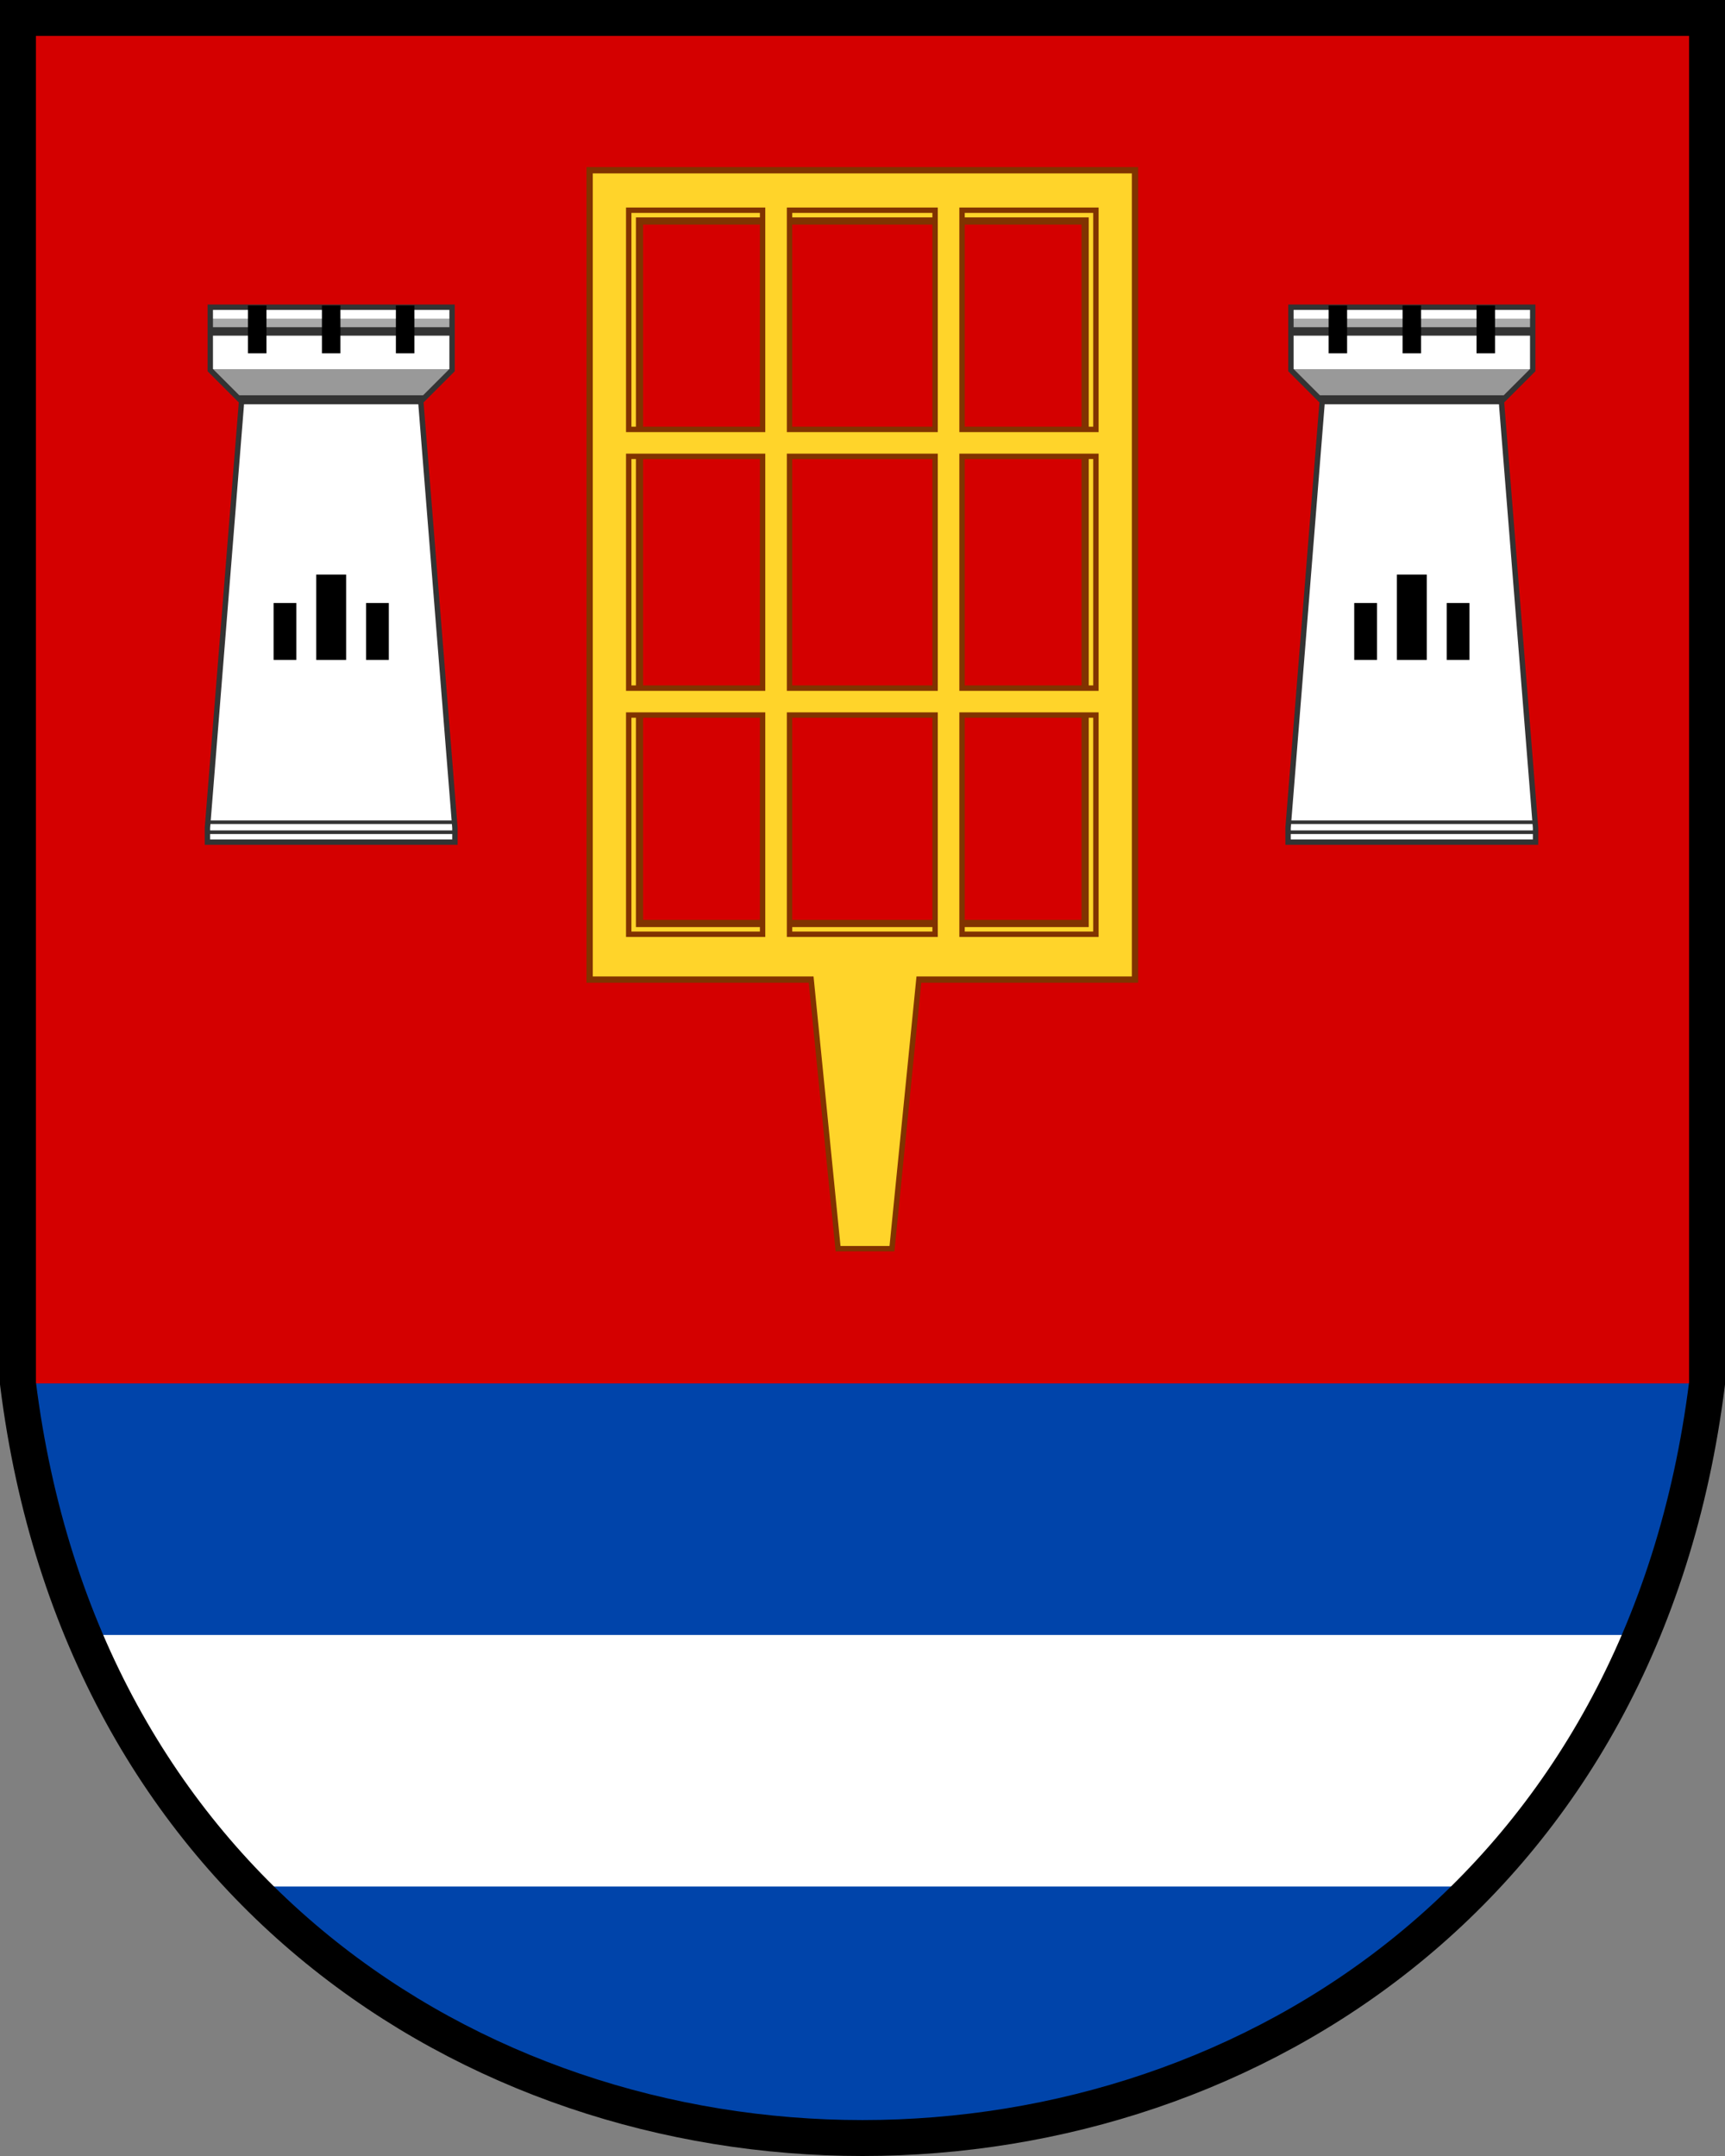
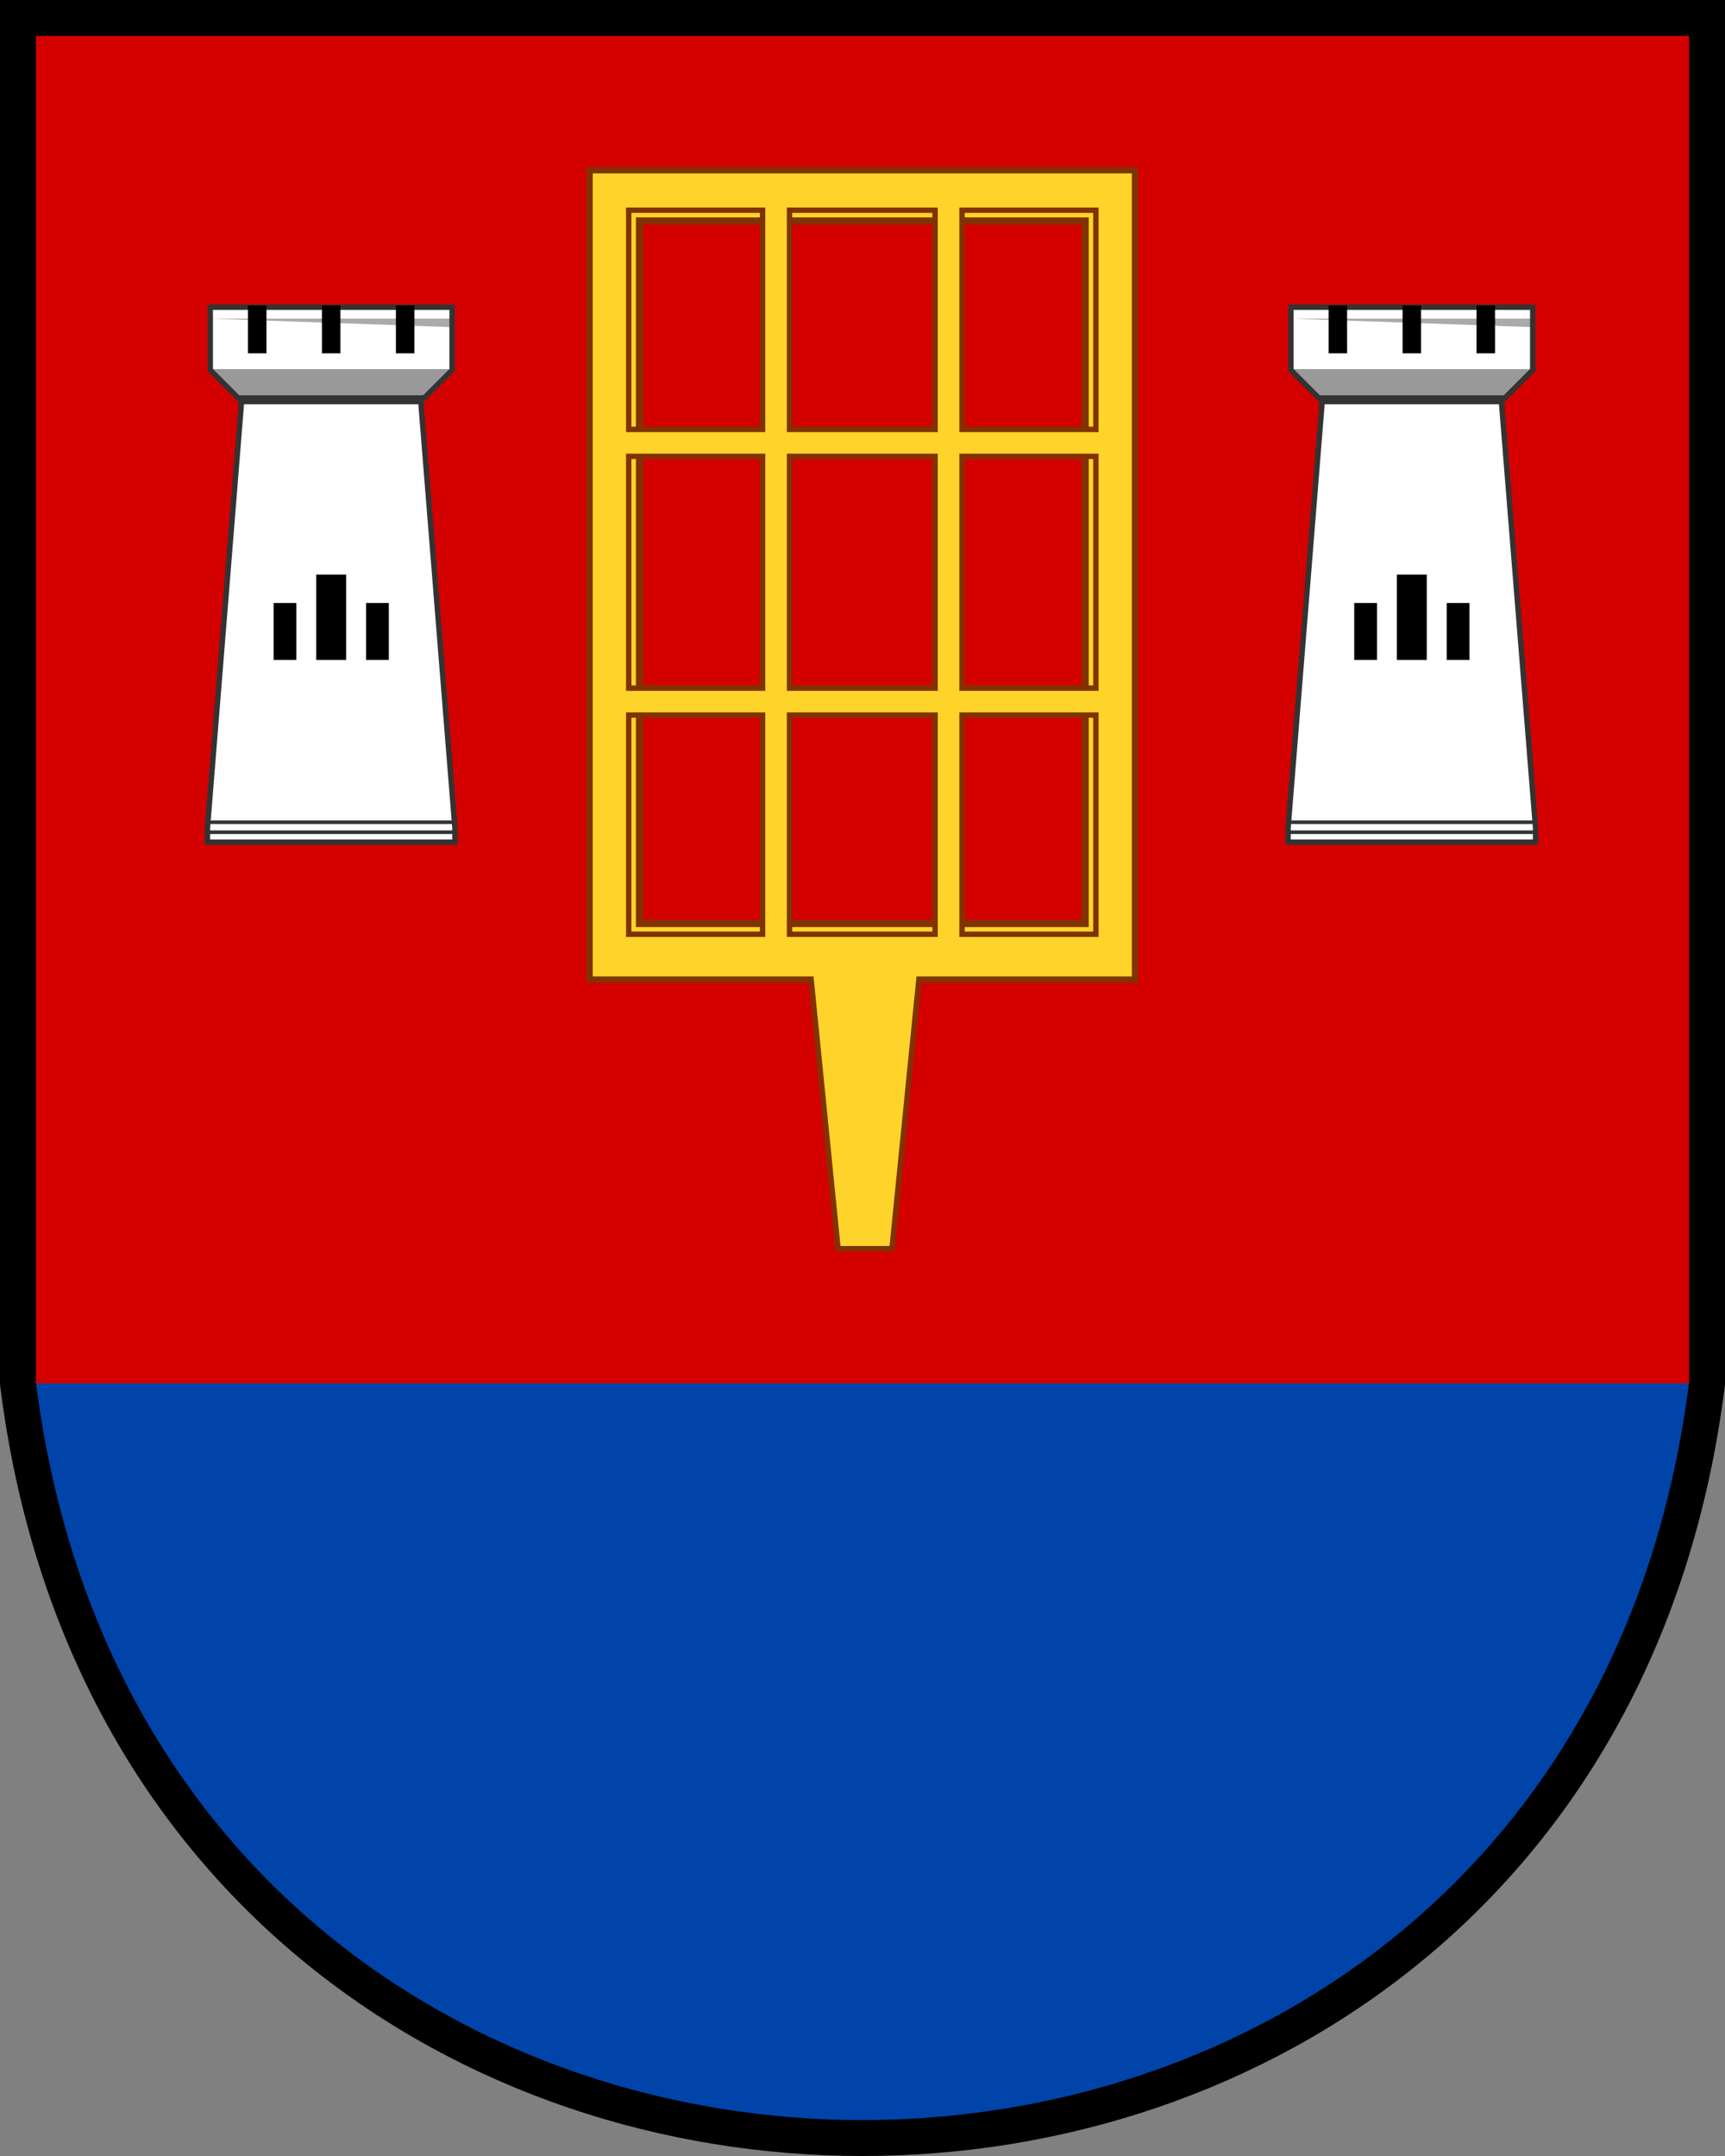
<svg xmlns="http://www.w3.org/2000/svg" xmlns:xlink="http://www.w3.org/1999/xlink" height="600" width="480" version="1.1">
  <rect width="100%" height="100%" fill="#808080" stroke="none" />
  <path fill="#d40000" d="m5 5v380c35 280 435 280 470 0v-380z" />
  <path fill="#04a" d="m5 385c17.5 140 126.2 210 235 210s217.5-70 235-210h-470z" />
-   <path fill="#fff" d="m23.3 455 45.9 70h341.6l45.9-70z" />
  <g id="a">
    <path fill="#fff" d="m58.51 85.5v17.42l8.708 8.708-9.5 118.7v3.958h68.87v-3.958l-9.5-118.7 8.708-8.708v-17.42" />
    <path fill="#999" d="m67.22 111.6h49.87l8.312-8.867h-66.5z" />
-     <path fill="#aaa" d="m58.51 88.67h67.29v2.375h-67.29" />
+     <path fill="#aaa" d="m58.51 88.67h67.29v2.375" />
    <path fill="#333" d="m66 110h52.2l-1.2 2.5h-50" />
-     <path fill="#333" d="m58.51 91.04h67.29v2.375h-67.29z" />
    <path d="m58.51 85.5v17.5l8.708 8.708-9.5 118.7v3.958h68.87v-3.958l-9.5-118.7 8.708-8.708v-17.5z" stroke="#333" stroke-width="1.5" fill="none" />
    <path d="m88 159.9h8.312v23.75h-8.312zm-11.87 7.917h6.333v15.83h-6.333zm25.73 0h6.333v15.83h-6.333z" />
    <path d="m57.72 231.6h68.87m0-2.771h-68.87" stroke="#333" />
    <path d="m69 85h5.146v13.32h-5.146zm20.58 0h5.146v13.32h-5.146zm20.58 0h5.146v13.32h-5.146z" />
  </g>
  <path d="m164.2 47.5v225h151.5v-225zm13.75 14h124v195.5h-124z" fill-rule="evenodd" stroke="#803300" stroke-width="2" fill="#ffd42a" />
  <path d="m164.2 47.5h151.5v225h-60l-7.5 75h-15l-7.5-75h-61.5zm10.75 11h37.25v61h-37.25zm44.75 0h40.5v61h-40.5zm48 0h37.25v61h-37.25zm0 68.5h37.25v64.5h-37.25zm-48 0h40.5v64.5h-40.5zm-44.75 0h37.25v64.5h-37.25zm0 72h37.25v61h-37.25zm44.75 0h40.5v61h-40.5zm48 0h37.25v61h-37.25z" fill-rule="evenodd" stroke="#803300" stroke-width="1.5" fill="#ffd42a" />
  <path d="m5 5v380c35 280 435 280 470 0v-380z" stroke="#000" stroke-width="10" fill="none" />
  <use xlink:href="#a" x="300.7" />
</svg>